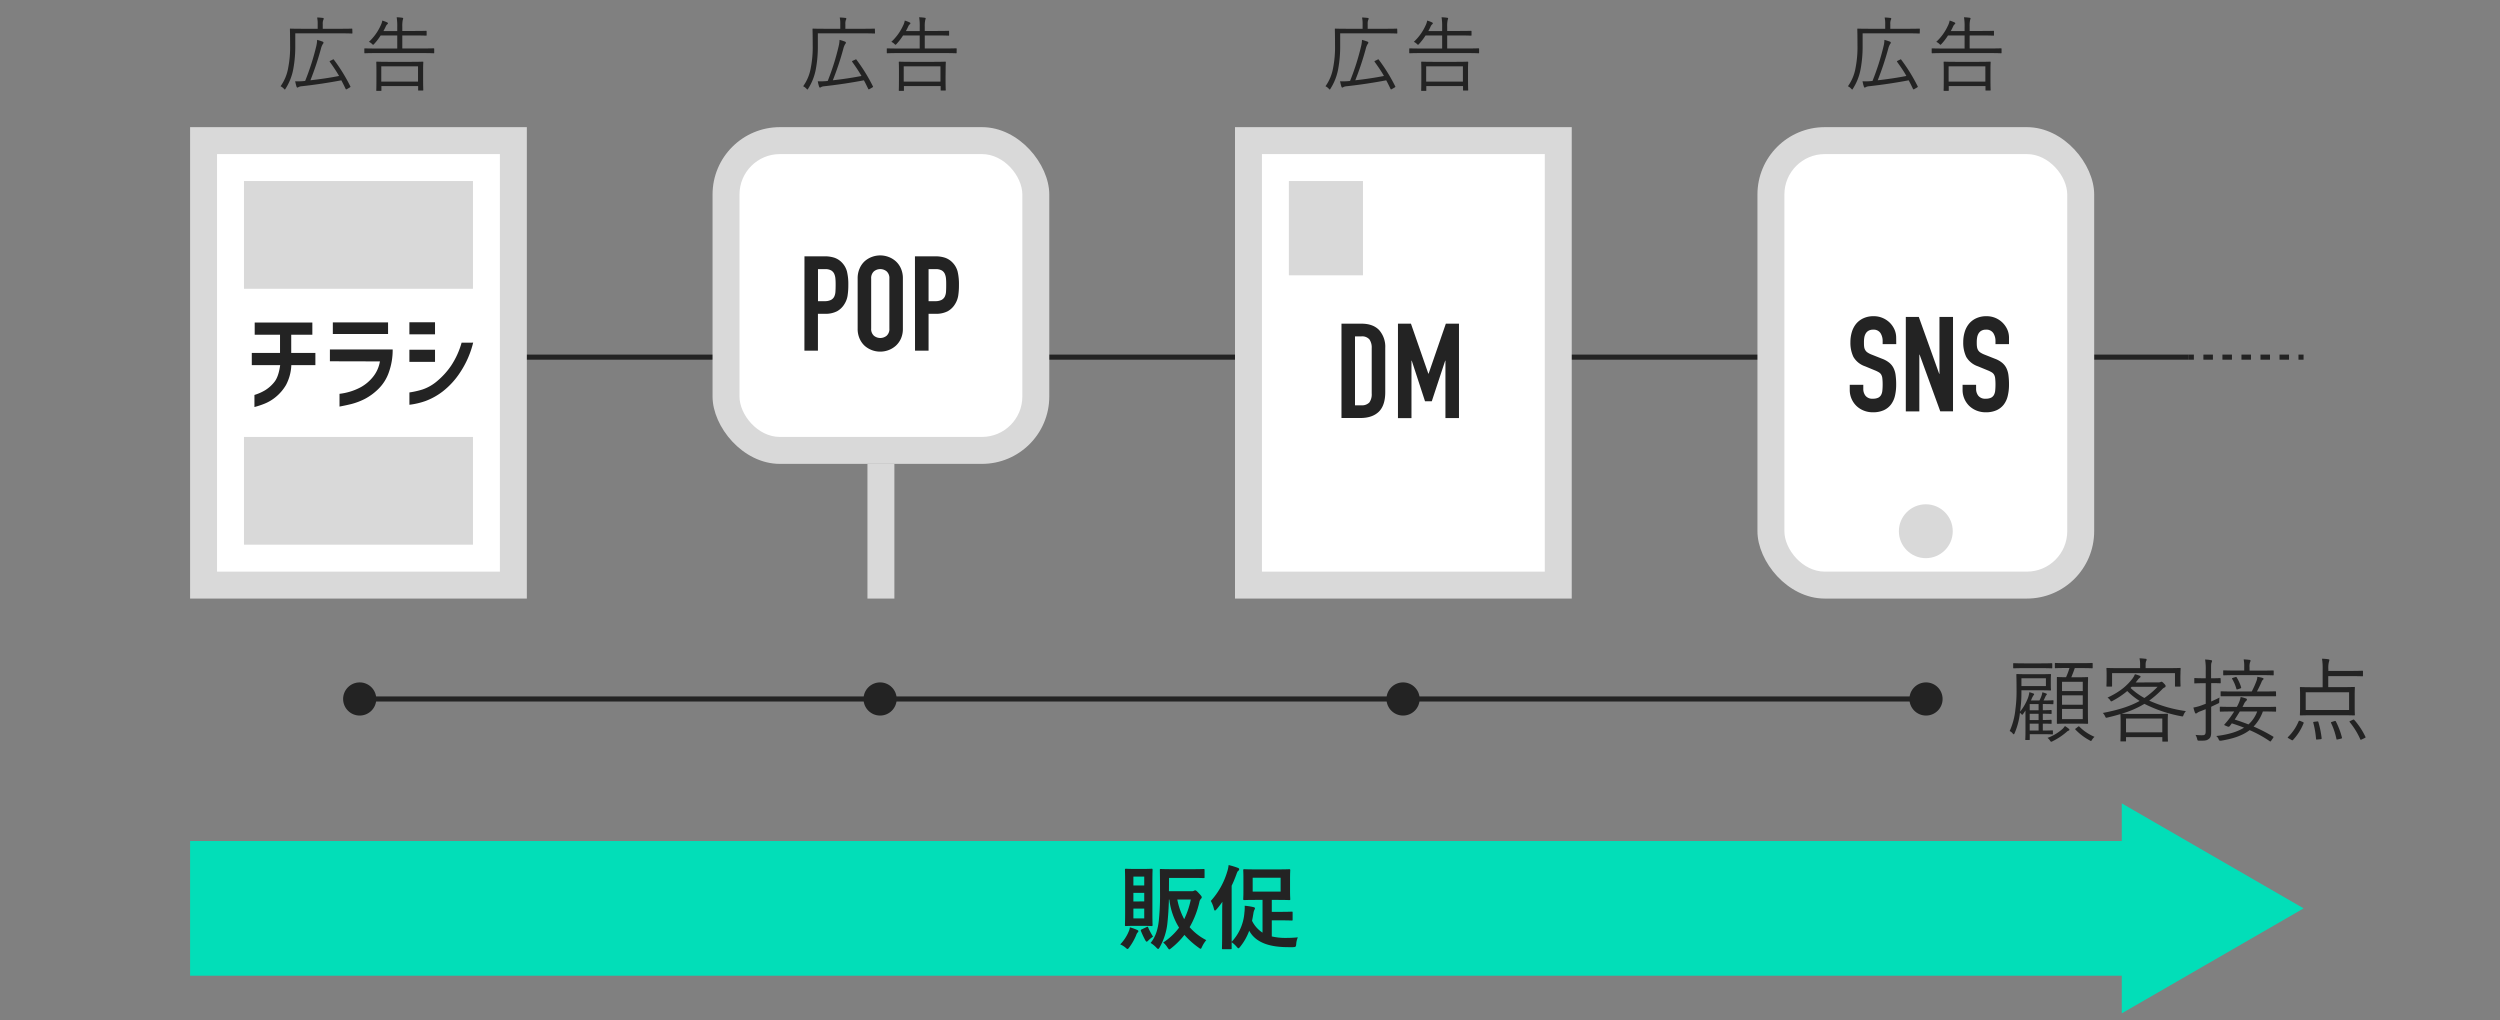
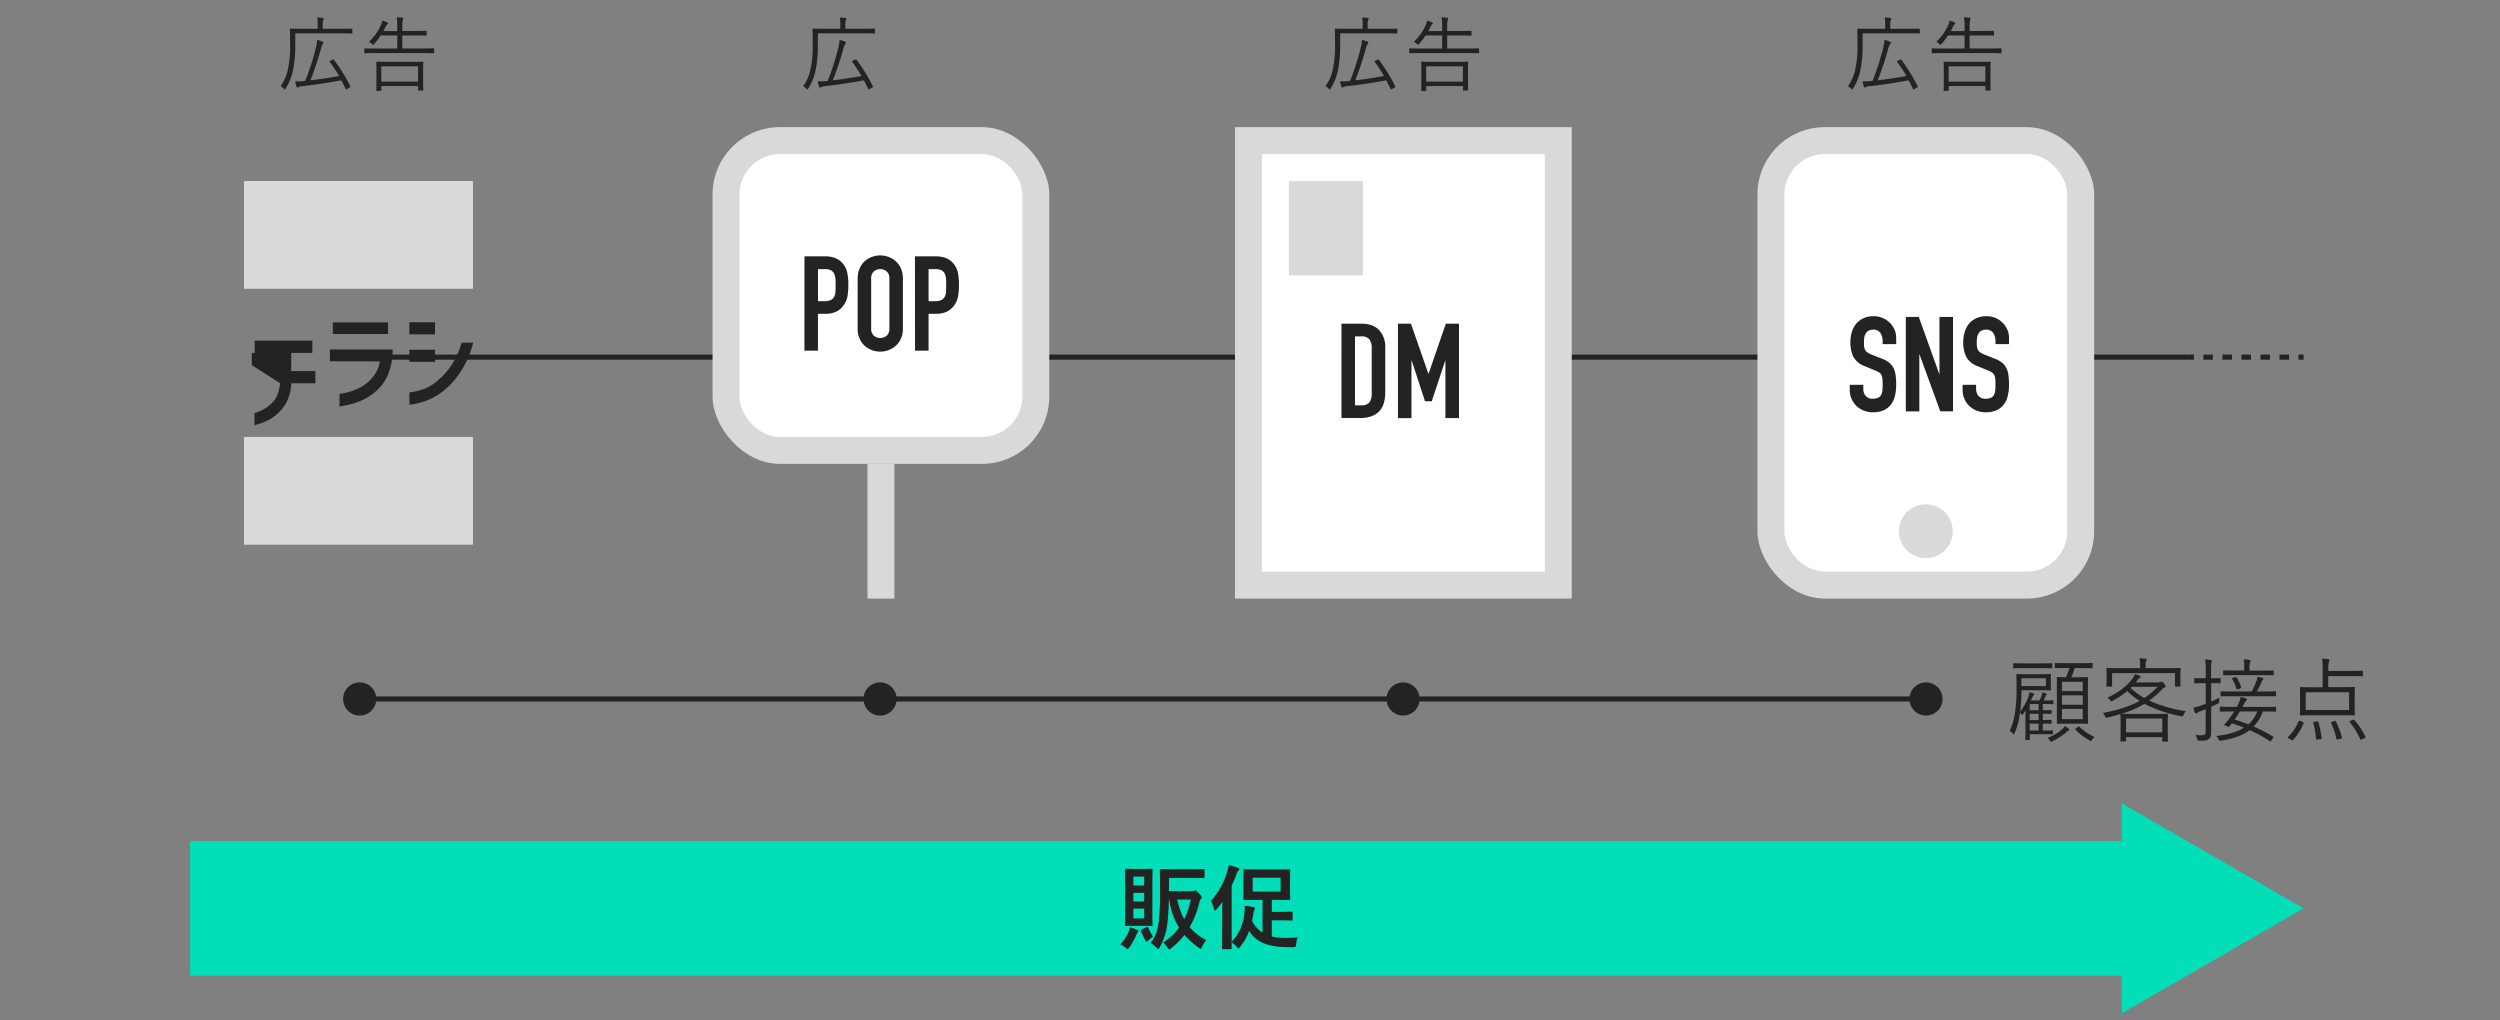
<svg xmlns="http://www.w3.org/2000/svg" id="レイヤー_1" data-name="レイヤー 1" viewBox="0 0 980 400" width="980" height="400">
  <rect x="0" y="0" width="980" height="400" fill="#808080" stroke="none" />
  <defs>
    <style>.cls-1,.cls-2{fill:none;stroke:#232323;stroke-miterlimit:10;stroke-width:2px;}.cls-2{stroke-dasharray:3.73 3.73;}.cls-3{fill:#232323;}.cls-4{fill:#d9d9d9;}.cls-5{fill:#fff;}.cls-6{fill:#02deb8;}</style>
  </defs>
  <title>アートボード 2</title>
  <line class="cls-1" x1="141" y1="140" x2="858" y2="140" />
  <line class="cls-1" x1="141" y1="274" x2="752" y2="274" />
  <line class="cls-1" x1="858" y1="140" x2="860" y2="140" />
  <line class="cls-2" x1="863.73" y1="140" x2="899.14" y2="140" />
  <line class="cls-1" x1="901" y1="140" x2="903" y2="140" />
  <path class="cls-3" d="M138.15,12.88c0,.22,0,.26-.26.26s-1.24-.07-4.44-.07h-17.7v4.87a48.28,48.28,0,0,1-.83,9.37A21.44,21.44,0,0,1,112,34.67c-.16.26-.23.42-.35.42s-.2-.13-.42-.36a4.38,4.38,0,0,0-1.25-.92,17.45,17.45,0,0,0,3-7.27,42.13,42.13,0,0,0,.74-8.86c0-4.26-.07-6-.07-6.21s0-.25.26-.25,1.31.06,4.54.06h6.08V9.46a10.87,10.87,0,0,0-.22-2.6c.8,0,1.57.1,2.21.16.22,0,.38.13.38.26a1.65,1.65,0,0,1-.19.61,3.94,3.94,0,0,0-.19,1.53v1.86h6.88c3.2,0,4.28-.06,4.44-.06s.26,0,.26.25Zm-7.81,10.53c.35-.2.42-.23.55,0a67,67,0,0,1,6.43,10.4c.13.23.09.29-.29.52l-.93.54a.75.75,0,0,1-.38.16c-.13,0-.16-.06-.23-.19-.54-1.12-1.08-2.24-1.69-3.36-4.48.86-10.05,1.73-15.55,2.33a3,3,0,0,0-1.28.36.72.72,0,0,1-.39.16c-.16,0-.25-.13-.35-.39a14.4,14.4,0,0,1-.51-2.08,24.34,24.34,0,0,0,3.9-.13A96.18,96.18,0,0,0,124,18a11.69,11.69,0,0,0,.31-2.37,21.41,21.41,0,0,1,2.12.67c.32.13.38.29.38.45a.65.65,0,0,1-.22.45,6,6,0,0,0-.77,1.86,117,117,0,0,1-4.13,12.41c3.75-.41,7.71-1,11.23-1.69-1.05-1.83-2.27-3.62-3.61-5.51-.16-.22-.13-.29.25-.48Z" />
  <path class="cls-3" d="M170.21,20.62c0,.23,0,.26-.28.26s-1.19-.07-4.23-.07H147.34c-3,0-4.1.07-4.26.07s-.26,0-.26-.26V19.18c0-.19,0-.22.26-.22s1.22.06,4.26.06h8.38V13.9h-6.5a22.66,22.66,0,0,1-2.52,3.3c-.23.22-.32.35-.42.35s-.26-.13-.48-.35a4.11,4.11,0,0,0-1.18-.8,19.93,19.93,0,0,0,4.57-6.34,6.84,6.84,0,0,0,.67-2,13.65,13.65,0,0,1,1.8.67c.28.13.41.25.41.41s-.09.26-.29.42a2.11,2.11,0,0,0-.54.77c-.26.57-.58,1.21-.93,1.85h5.41V10.7a22.42,22.42,0,0,0-.22-3.93,17.71,17.71,0,0,1,2.17.19c.22,0,.38.13.38.29a1.48,1.48,0,0,1-.16.54,11.69,11.69,0,0,0-.19,2.66v1.69h4.9c3.17,0,4.22-.06,4.38-.06s.26,0,.26.26v1.37c0,.23,0,.26-.26.26s-1.21-.07-4.38-.07h-4.9V19h8c3,0,4.07-.06,4.23-.06s.28,0,.28.22ZM165.86,30c0,4.38.07,5.08.07,5.24s0,.26-.26.26h-1.5c-.23,0-.26,0-.26-.26v-1.5h-14.4v1.63c0,.23,0,.26-.25.26h-1.51c-.22,0-.25,0-.25-.26s.06-.86.06-5.25V27.76c0-2.37-.06-3.14-.06-3.33s0-.26.25-.26,1.28.07,4.42.07h9.08c3.14,0,4.23-.07,4.42-.07s.26,0,.26.26-.07,1-.07,2.91Zm-2-4h-14.4V32h14.4Z" />
  <path class="cls-3" d="M343,12.88c0,.22,0,.26-.26.26s-1.24-.07-4.44-.07h-17.7v4.87a48.28,48.28,0,0,1-.83,9.37,21.44,21.44,0,0,1-2.91,7.36c-.16.26-.23.42-.35.42s-.2-.13-.42-.36a4.38,4.38,0,0,0-1.25-.92,17.45,17.45,0,0,0,3-7.27,42.13,42.13,0,0,0,.74-8.86c0-4.26-.07-6-.07-6.21s0-.25.26-.25,1.31.06,4.54.06h6.08V9.46a10.87,10.87,0,0,0-.22-2.6c.8,0,1.57.1,2.21.16.22,0,.38.13.38.26a1.49,1.49,0,0,1-.19.61,3.94,3.94,0,0,0-.19,1.53v1.86h6.88c3.2,0,4.28-.06,4.44-.06s.26,0,.26.25Zm-7.81,10.53c.36-.2.42-.23.55,0a67,67,0,0,1,6.43,10.4c.13.23.09.29-.29.52l-.93.54a.75.75,0,0,1-.38.16c-.13,0-.16-.06-.23-.19-.54-1.12-1.08-2.24-1.69-3.36-4.48.86-10.05,1.73-15.55,2.33a3,3,0,0,0-1.28.36.72.72,0,0,1-.39.16c-.16,0-.25-.13-.35-.39a14.4,14.4,0,0,1-.51-2.08,24.34,24.34,0,0,0,3.9-.13A93.68,93.68,0,0,0,328.78,18a11.61,11.61,0,0,0,.32-2.37,22,22,0,0,1,2.11.67c.32.13.38.29.38.45a.65.65,0,0,1-.22.45,6,6,0,0,0-.77,1.86,114.76,114.76,0,0,1-4.13,12.41c3.75-.41,7.71-1,11.23-1.69-1.05-1.83-2.27-3.62-3.61-5.51-.16-.22-.13-.29.25-.48Z" />
-   <path class="cls-3" d="M375,20.62c0,.23,0,.26-.28.26s-1.19-.07-4.23-.07H352.14c-3,0-4.1.07-4.26.07s-.26,0-.26-.26V19.18c0-.19,0-.22.26-.22s1.22.06,4.26.06h8.38V13.9H354a22.66,22.66,0,0,1-2.52,3.3c-.23.22-.32.35-.42.35s-.26-.13-.48-.35a4.11,4.11,0,0,0-1.18-.8A19.93,19.93,0,0,0,354,10.06a6.84,6.84,0,0,0,.67-2,13.65,13.65,0,0,1,1.8.67c.28.13.41.25.41.41s-.09.26-.29.42a2.11,2.11,0,0,0-.54.77c-.26.57-.58,1.21-.93,1.85h5.41V10.7a22.42,22.42,0,0,0-.22-3.93,17.71,17.71,0,0,1,2.17.19c.23,0,.39.13.39.29a1.71,1.71,0,0,1-.16.54,10.82,10.82,0,0,0-.2,2.66v1.69h4.9c3.17,0,4.22-.06,4.38-.06s.26,0,.26.26v1.37c0,.23,0,.26-.26.26s-1.21-.07-4.38-.07h-4.9V19h8c3,0,4.07-.06,4.23-.06s.28,0,.28.22ZM370.66,30c0,4.38.07,5.08.07,5.24s0,.26-.26.26H369c-.23,0-.26,0-.26-.26v-1.5h-14.4v1.63c0,.23,0,.26-.25.26h-1.51c-.22,0-.25,0-.25-.26s.06-.86.06-5.25V27.76c0-2.37-.06-3.14-.06-3.33s0-.26.25-.26,1.28.07,4.42.07h9.09c3.13,0,4.22-.07,4.41-.07s.26,0,.26.26-.07,1-.07,2.91Zm-2-4h-14.4V32h14.4Z" />
  <path class="cls-3" d="M547.75,12.88c0,.22,0,.26-.26.26s-1.24-.07-4.44-.07h-17.7v4.87a48.28,48.28,0,0,1-.83,9.37,21.44,21.44,0,0,1-2.91,7.36c-.16.26-.23.42-.35.42s-.2-.13-.42-.36a4.38,4.38,0,0,0-1.25-.92,17.45,17.45,0,0,0,3-7.27,42.13,42.13,0,0,0,.74-8.86c0-4.26-.07-6-.07-6.21s0-.25.26-.25,1.31.06,4.54.06h6.08V9.46a10.87,10.87,0,0,0-.22-2.6c.8,0,1.57.1,2.21.16.22,0,.38.13.38.26a1.49,1.49,0,0,1-.19.61,3.94,3.94,0,0,0-.19,1.53v1.86h6.88c3.2,0,4.28-.06,4.44-.06s.26,0,.26.25Zm-7.81,10.53c.35-.2.42-.23.55,0a67,67,0,0,1,6.43,10.4c.13.23.09.29-.29.52l-.93.54a.75.75,0,0,1-.38.16c-.13,0-.16-.06-.23-.19-.54-1.12-1.08-2.24-1.69-3.36-4.48.86-10,1.73-15.55,2.33a3,3,0,0,0-1.28.36.72.72,0,0,1-.39.16c-.16,0-.25-.13-.35-.39a14.4,14.4,0,0,1-.51-2.08,24.34,24.34,0,0,0,3.9-.13A93.68,93.68,0,0,0,533.58,18a11.61,11.61,0,0,0,.32-2.37,22,22,0,0,1,2.11.67c.32.13.38.29.38.45a.65.65,0,0,1-.22.45,6,6,0,0,0-.77,1.86,114.76,114.76,0,0,1-4.13,12.41c3.75-.41,7.71-1,11.23-1.69-1-1.83-2.27-3.62-3.61-5.51-.16-.22-.13-.29.25-.48Z" />
  <path class="cls-3" d="M579.81,20.62c0,.23,0,.26-.28.26s-1.19-.07-4.23-.07H556.94c-3,0-4.1.07-4.26.07s-.26,0-.26-.26V19.18c0-.19,0-.22.26-.22s1.22.06,4.26.06h8.38V13.9h-6.5a22.66,22.66,0,0,1-2.52,3.3c-.23.22-.32.35-.42.35s-.26-.13-.48-.35a4.11,4.11,0,0,0-1.18-.8,19.93,19.93,0,0,0,4.57-6.34,6.84,6.84,0,0,0,.67-2,13.65,13.65,0,0,1,1.8.67c.28.13.41.25.41.41s-.09.26-.29.42a2.11,2.11,0,0,0-.54.77c-.26.57-.58,1.21-.93,1.85h5.41V10.7a22.42,22.42,0,0,0-.22-3.93,17.71,17.71,0,0,1,2.17.19c.23,0,.39.13.39.29a1.71,1.71,0,0,1-.16.54,10.82,10.82,0,0,0-.2,2.66v1.69h4.9c3.17,0,4.22-.06,4.38-.06s.26,0,.26.26v1.37c0,.23,0,.26-.26.26s-1.21-.07-4.38-.07h-4.9V19h8c3,0,4.07-.06,4.23-.06s.28,0,.28.22ZM575.46,30c0,4.38.07,5.08.07,5.24s0,.26-.26.26h-1.5c-.23,0-.26,0-.26-.26v-1.5h-14.4v1.63c0,.23,0,.26-.25.26h-1.51c-.22,0-.25,0-.25-.26s.06-.86.06-5.25V27.76c0-2.37-.06-3.14-.06-3.33s0-.26.25-.26,1.28.07,4.42.07h9.08c3.14,0,4.23-.07,4.42-.07s.26,0,.26.26-.07,1-.07,2.91Zm-2-4h-14.4V32h14.4Z" />
  <path class="cls-3" d="M752.55,12.88c0,.22,0,.26-.26.26s-1.24-.07-4.44-.07h-17.7v4.87a48.28,48.28,0,0,1-.83,9.37,21.44,21.44,0,0,1-2.91,7.36c-.16.26-.23.42-.35.42s-.2-.13-.42-.36a4.38,4.38,0,0,0-1.25-.92,17.45,17.45,0,0,0,3-7.27,42.13,42.13,0,0,0,.74-8.86c0-4.26-.07-6-.07-6.21s0-.25.26-.25,1.31.06,4.54.06H739V9.46a10.87,10.87,0,0,0-.22-2.6c.8,0,1.57.1,2.21.16.22,0,.38.13.38.26a1.65,1.65,0,0,1-.19.61A3.94,3.94,0,0,0,741,9.42v1.86h6.88c3.2,0,4.28-.06,4.44-.06s.26,0,.26.25Zm-7.81,10.53c.35-.2.42-.23.55,0a67,67,0,0,1,6.43,10.4c.13.23.09.29-.29.52l-.93.54a.75.75,0,0,1-.38.16c-.13,0-.16-.06-.23-.19-.54-1.12-1.08-2.24-1.69-3.36-4.48.86-10.05,1.73-15.55,2.33a3,3,0,0,0-1.28.36.72.72,0,0,1-.39.16c-.16,0-.25-.13-.35-.39a14.4,14.4,0,0,1-.51-2.08,24.34,24.34,0,0,0,3.9-.13A96.18,96.18,0,0,0,738.38,18a11,11,0,0,0,.31-2.37,21.41,21.41,0,0,1,2.12.67c.32.13.38.29.38.45a.65.65,0,0,1-.22.45,6,6,0,0,0-.77,1.86,119.32,119.32,0,0,1-4.13,12.41c3.74-.41,7.71-1,11.23-1.69-1-1.83-2.27-3.62-3.61-5.51-.16-.22-.13-.29.25-.48Z" />
  <path class="cls-3" d="M784.61,20.62c0,.23,0,.26-.28.26s-1.19-.07-4.23-.07H761.74c-3,0-4.1.07-4.26.07s-.26,0-.26-.26V19.18c0-.19,0-.22.26-.22s1.22.06,4.26.06h8.38V13.9h-6.5a22.66,22.66,0,0,1-2.52,3.3c-.23.22-.32.35-.42.35s-.26-.13-.48-.35a4.11,4.11,0,0,0-1.18-.8,19.93,19.93,0,0,0,4.57-6.34,7.13,7.13,0,0,0,.67-2,12.94,12.94,0,0,1,1.79.67c.29.13.42.25.42.41s-.09.26-.29.42a2.11,2.11,0,0,0-.54.77c-.26.57-.58,1.21-.93,1.85h5.41V10.7a21.34,21.34,0,0,0-.23-3.93,17.71,17.71,0,0,1,2.18.19c.22,0,.39.13.39.29a1.54,1.54,0,0,1-.17.54,11.69,11.69,0,0,0-.19,2.66v1.69H777c3.17,0,4.22-.06,4.38-.06s.26,0,.26.26v1.37c0,.23,0,.26-.26.26s-1.21-.07-4.38-.07h-4.9V19h8c3,0,4.07-.06,4.23-.06s.28,0,.28.22ZM780.26,30c0,4.38.07,5.08.07,5.24s0,.26-.26.26h-1.5c-.23,0-.26,0-.26-.26v-1.5h-14.4v1.63c0,.23,0,.26-.25.26h-1.51c-.22,0-.25,0-.25-.26s.06-.86.06-5.25V27.76c0-2.37-.06-3.14-.06-3.33s0-.26.25-.26,1.28.07,4.42.07h9.08c3.14,0,4.23-.07,4.42-.07s.26,0,.26.26-.07,1-.07,2.91Zm-2-4h-14.4V32h14.4Z" />
-   <rect class="cls-4" x="74.52" y="49.84" width="132" height="184.8" />
-   <rect class="cls-5" x="58.68" y="86.8" width="163.68" height="110.88" transform="translate(282.76 1.72) rotate(90)" />
  <rect class="cls-4" x="279.32" y="49.84" width="132" height="132" rx="26.4" ry="26.4" />
  <rect class="cls-5" x="289.88" y="60.4" width="110.88" height="110.88" rx="15.84" ry="15.84" />
  <rect class="cls-4" x="484.12" y="49.84" width="132" height="184.8" />
  <rect class="cls-5" x="468.28" y="86.8" width="163.68" height="110.88" transform="translate(692.36 -407.88) rotate(90)" />
  <rect class="cls-4" x="688.92" y="49.84" width="132" height="184.8" rx="26.4" ry="26.4" />
  <rect class="cls-5" x="699.48" y="60.4" width="110.88" height="163.68" rx="15.84" ry="15.84" />
  <rect class="cls-4" x="340.04" y="181.84" width="10.56" height="52.8" />
-   <path class="cls-3" d="M98.7,143.12v-4.78h11.07v-7.13H99.84v-4.79h22.6v4.79h-8.28v7.13h9.47v4.78H114.2a18.06,18.06,0,0,1-2.09,7.8,17.56,17.56,0,0,1-3.9,4.6,16.66,16.66,0,0,1-4.47,2.71,34.05,34.05,0,0,1-4,1.33v-4.74a19.07,19.07,0,0,0,4.21-1.86,14,14,0,0,0,3.63-3.26c1.09-1.37,1.84-3.57,2.25-6.58Z" />
+   <path class="cls-3" d="M98.7,143.12v-4.78h11.07H99.84v-4.79h22.6v4.79h-8.28v7.13h9.47v4.78H114.2a18.06,18.06,0,0,1-2.09,7.8,17.56,17.56,0,0,1-3.9,4.6,16.66,16.66,0,0,1-4.47,2.71,34.05,34.05,0,0,1-4,1.33v-4.74a19.07,19.07,0,0,0,4.21-1.86,14,14,0,0,0,3.63-3.26c1.09-1.37,1.84-3.57,2.25-6.58Z" />
  <path class="cls-3" d="M129.32,141.62V137h24.61a25.86,25.86,0,0,1-1.44,8.77,16.86,16.86,0,0,1-4.08,6.61,22.23,22.23,0,0,1-5.41,4,25.81,25.81,0,0,1-5.27,2c-1.67.41-3.22.73-4.64,1v-5a23.69,23.69,0,0,0,4-.82,23,23,0,0,0,4.39-1.81A16.27,16.27,0,0,0,146,148a13.06,13.06,0,0,0,2.93-6.33Zm1.15-10.68v-4.56h21.65v4.56Z" />
  <path class="cls-3" d="M160.48,131.07v-4.74h10.05v4.74Zm25,3.24a36.62,36.62,0,0,1-5,11.51,30.68,30.68,0,0,1-6.93,7.62,25.83,25.83,0,0,1-6.79,3.77,29.54,29.54,0,0,1-6.27,1.46v-4.83a33,33,0,0,0,5.21-1.19,17.47,17.47,0,0,0,5.66-3.26,29.6,29.6,0,0,0,5.45-6,32,32,0,0,0,4.14-9.06Zm-25,7.53V137.1h10.05v4.74Z" />
  <path class="cls-3" d="M315.35,100.48h7.95a11.86,11.86,0,0,1,3.85.57,7.48,7.48,0,0,1,3,2,8,8,0,0,1,1.87,3.41,21.15,21.15,0,0,1,.52,5.28,26.22,26.22,0,0,1-.29,4.18,8.67,8.67,0,0,1-1.22,3.25,7.77,7.77,0,0,1-2.91,2.84,9.86,9.86,0,0,1-4.78,1h-2.71v14.46h-5.3Zm5.3,17.58h2.55a5.48,5.48,0,0,0,2.5-.47,3,3,0,0,0,1.3-1.27,5.08,5.08,0,0,0,.49-1.95c.05-.77.08-1.62.08-2.55s0-1.69-.08-2.47a5.77,5.77,0,0,0-.47-2A3,3,0,0,0,325.8,106a4.7,4.7,0,0,0-2.39-.5h-2.76Z" />
  <path class="cls-3" d="M336.2,109.22a9.44,9.44,0,0,1,.78-4,8.24,8.24,0,0,1,2-2.84,9,9,0,0,1,2.86-1.69,9.27,9.27,0,0,1,6.4,0,8.9,8.9,0,0,1,2.86,1.69,8.24,8.24,0,0,1,2.05,2.84,9.44,9.44,0,0,1,.78,4v19.55a9.42,9.42,0,0,1-.78,4,8.41,8.41,0,0,1-2.05,2.81,9.09,9.09,0,0,1-2.86,1.69,9.27,9.27,0,0,1-6.4,0,9.2,9.2,0,0,1-2.86-1.69,8.41,8.41,0,0,1-2-2.81,9.42,9.42,0,0,1-.78-4Zm5.3,19.55a3.51,3.51,0,0,0,1.07,2.83,3.94,3.94,0,0,0,5,0,3.51,3.51,0,0,0,1.07-2.83V109.22a3.55,3.55,0,0,0-1.07-2.84,3.94,3.94,0,0,0-5,0,3.55,3.55,0,0,0-1.07,2.84Z" />
  <path class="cls-3" d="M358.66,100.48h8a11.86,11.86,0,0,1,3.85.57,7.45,7.45,0,0,1,3,2,7.9,7.9,0,0,1,1.88,3.41,21.64,21.64,0,0,1,.52,5.28,26.22,26.22,0,0,1-.29,4.18,8.84,8.84,0,0,1-1.22,3.25,7.77,7.77,0,0,1-2.91,2.84,9.9,9.9,0,0,1-4.79,1H364v14.46h-5.31ZM364,118.06h2.55a5.43,5.43,0,0,0,2.49-.47,3,3,0,0,0,1.3-1.27,5.08,5.08,0,0,0,.5-1.95c.05-.77.07-1.62.07-2.55s0-1.69-.07-2.47a6,6,0,0,0-.47-2,3,3,0,0,0-1.22-1.35,4.77,4.77,0,0,0-2.4-.5H364Z" />
  <path class="cls-3" d="M525.86,126.88h7.85c3,0,5.32.84,6.92,2.52a9.87,9.87,0,0,1,2.39,7v17.32q0,5.19-2.52,7.67c-1.69,1.64-4.1,2.47-7.26,2.47h-7.38Zm5.3,32h2.45a4,4,0,0,0,3.17-1.11,5.46,5.46,0,0,0,.93-3.51V136.45a5.6,5.6,0,0,0-.88-3.38,3.76,3.76,0,0,0-3.22-1.2h-2.45Z" />
  <path class="cls-3" d="M548,126.88h5.09l6.82,19.61h.1l6.76-19.61h5.15v37h-5.31V141.39h-.1l-5.25,15.91h-2.65l-5.2-15.91h-.11v22.52H548Z" />
  <path class="cls-3" d="M743.33,134.9H738v-1.19a5.67,5.67,0,0,0-.86-3.15,3.17,3.17,0,0,0-2.88-1.33,3.48,3.48,0,0,0-1.8.42,3,3,0,0,0-1.09,1.07,4.53,4.53,0,0,0-.55,1.5,10.41,10.41,0,0,0-.15,1.8c0,.73,0,1.34.07,1.84a3.31,3.31,0,0,0,.4,1.3,2.76,2.76,0,0,0,.91,1,8.09,8.09,0,0,0,1.63.84l4.06,1.61a10,10,0,0,1,2.86,1.59,6.31,6.31,0,0,1,1.69,2.13,8.72,8.72,0,0,1,.8,2.81,27.66,27.66,0,0,1,.21,3.61,19.13,19.13,0,0,1-.46,4.34,9.22,9.22,0,0,1-1.54,3.43,7.42,7.42,0,0,1-2.83,2.27,10.18,10.18,0,0,1-4.32.83,9.48,9.48,0,0,1-3.59-.68,8.9,8.9,0,0,1-2.86-1.84,8.73,8.73,0,0,1-2.6-6.27v-2h5.31v1.67a4.32,4.32,0,0,0,.85,2.62,3.36,3.36,0,0,0,2.89,1.17,4.7,4.7,0,0,0,2.11-.39,2.67,2.67,0,0,0,1.14-1.09,4.52,4.52,0,0,0,.49-1.74,22.83,22.83,0,0,0,.11-2.29,21.94,21.94,0,0,0-.11-2.39,3.75,3.75,0,0,0-.44-1.51,2.59,2.59,0,0,0-.93-.93,10.73,10.73,0,0,0-1.59-.78l-3.79-1.57a8.4,8.4,0,0,1-4.61-3.71,12.8,12.8,0,0,1-1.17-5.8,13.47,13.47,0,0,1,.57-3.95,9.46,9.46,0,0,1,1.69-3.23,8,8,0,0,1,2.84-2.15,9.27,9.27,0,0,1,4-.81,8.77,8.77,0,0,1,3.62.73,9,9,0,0,1,2.81,1.92,8.8,8.8,0,0,1,1.79,2.68,7.87,7.87,0,0,1,.62,3Z" />
  <path class="cls-3" d="M747.08,124.24h5.09l8,22.31h.1V124.24h5.31v37h-5L752.48,139h-.1v22.26h-5.3Z" />
  <path class="cls-3" d="M787.53,134.9h-5.3v-1.19a5.67,5.67,0,0,0-.86-3.15,3.19,3.19,0,0,0-2.89-1.33,3.44,3.44,0,0,0-1.79.42,3,3,0,0,0-1.09,1.07,4.53,4.53,0,0,0-.55,1.5,10.39,10.39,0,0,0-.16,1.8c0,.73,0,1.34.08,1.84a3.49,3.49,0,0,0,.39,1.3,2.86,2.86,0,0,0,.91,1,8.49,8.49,0,0,0,1.64.84l4.06,1.61a10,10,0,0,1,2.86,1.59,6.43,6.43,0,0,1,1.69,2.13,9,9,0,0,1,.8,2.81,27.66,27.66,0,0,1,.21,3.61,18.57,18.57,0,0,1-.47,4.34,9.06,9.06,0,0,1-1.53,3.43,7.42,7.42,0,0,1-2.83,2.27,10.18,10.18,0,0,1-4.32.83,9.48,9.48,0,0,1-3.59-.68,8.9,8.9,0,0,1-2.86-1.84,8.73,8.73,0,0,1-2.6-6.27v-2h5.3v1.67a4.33,4.33,0,0,0,.86,2.62,3.36,3.36,0,0,0,2.89,1.17,4.7,4.7,0,0,0,2.11-.39,2.67,2.67,0,0,0,1.14-1.09,4.52,4.52,0,0,0,.49-1.74,22.83,22.83,0,0,0,.11-2.29,21.94,21.94,0,0,0-.11-2.39,3.75,3.75,0,0,0-.44-1.51,2.67,2.67,0,0,0-.93-.93,10.73,10.73,0,0,0-1.59-.78l-3.8-1.57a8.41,8.41,0,0,1-4.6-3.71,12.8,12.8,0,0,1-1.17-5.8,13.47,13.47,0,0,1,.57-3.95,9.29,9.29,0,0,1,1.69-3.23,8,8,0,0,1,2.84-2.15,9.27,9.27,0,0,1,4-.81,8.83,8.83,0,0,1,8.22,5.33,7.87,7.87,0,0,1,.62,3Z" />
  <rect class="cls-4" x="95.64" y="70.96" width="89.76" height="42.24" />
  <rect class="cls-4" x="505.24" y="70.96" width="29.04" height="36.96" />
  <rect class="cls-4" x="95.64" y="171.28" width="89.76" height="42.24" />
  <circle class="cls-4" cx="754.92" cy="208.24" r="10.56" />
  <rect class="cls-6" x="74.52" y="329.68" width="770.88" height="52.8" />
  <path class="cls-3" d="M442.46,365.14a5.45,5.45,0,0,0,.46-1.62,19.17,19.17,0,0,1,2.81,1c.36.15.51.29.51.47a.65.65,0,0,1-.29.54,2.51,2.51,0,0,0-.54,1,22.76,22.76,0,0,1-2.67,4.75c-.36.5-.54.72-.75.72s-.36-.15-.72-.47a8.22,8.22,0,0,0-2.13-1.33A16.48,16.48,0,0,0,442.46,365.14Zm5.68-24.52c2.34,0,3-.07,3.28-.07s.39,0,.39.4-.07,1.69-.07,4.82v12.06c0,3.1.07,4.57.07,4.79s0,.39-.39.39-.94-.07-3.28-.07h-3.45c-2.34,0-3.06.07-3.31.07s-.4,0-.4-.39.07-1.69.07-4.79V345.77c0-3.13-.07-4.57-.07-4.82s0-.4.4-.4,1,.07,3.31.07Zm-3.85,3v3.49h4.25v-3.49Zm4.25,9.72V350h-4.25v3.39Zm0,2.84h-4.25V360h4.25Zm.9,7.24c.39-.18.47-.22.65.14a25.21,25.21,0,0,0,1.9,3.6,14.17,14.17,0,0,0-2,1.66c-.22.21-.36.32-.5.32s-.36-.22-.65-.76a37.4,37.4,0,0,1-1.59-3.42c-.14-.36-.07-.46.29-.64Zm8.78-14.08H467a1.91,1.91,0,0,0,1-.14,1.05,1.05,0,0,1,.54-.18c.25,0,.5.14,1.4,1.11s1.15,1.3,1.15,1.59a.78.78,0,0,1-.29.57,2.41,2.41,0,0,0-.64,1.3,35.69,35.69,0,0,1-3.82,9.86,21.77,21.77,0,0,0,6.52,5.08,11.42,11.42,0,0,0-1.62,2.52c-.29.57-.36.86-.58.86s-.4-.14-.79-.43a32.37,32.37,0,0,1-5.58-5,29.73,29.73,0,0,1-5.18,5.22c-.4.32-.62.47-.76.47s-.36-.26-.72-.79a7.9,7.9,0,0,0-1.66-1.91,24.69,24.69,0,0,0,6.23-5.83,26.48,26.48,0,0,1-3.81-11h-.18c-.08,3.45-.29,6.4-.58,9.14a24.12,24.12,0,0,1-3,9.5c-.26.44-.4.69-.62.69s-.39-.15-.72-.51a10.87,10.87,0,0,0-2.26-1.83c1.8-2.16,2.88-5,3.27-9.18a96.72,96.72,0,0,0,.43-10.4c0-6.09-.07-8.79-.07-9,0-.36,0-.4.43-.4.22,0,1.37.07,4.58.07h7.66c3.21,0,4.29-.07,4.5-.07s.36,0,.36.4v2.77c0,.36,0,.39-.36.39s-1.29-.07-4.5-.07h-9.07Zm3.28,3.28a27.5,27.5,0,0,0,2.7,7.7,31.92,31.92,0,0,0,2.59-7.7Z" />
  <path class="cls-3" d="M479.1,358.08c0-1.37,0-3,.08-4.6a30.73,30.73,0,0,1-2.31,3c-.29.29-.47.47-.61.47s-.29-.22-.4-.65a11.29,11.29,0,0,0-1.22-3.13,29.6,29.6,0,0,0,6.44-11.52,12.63,12.63,0,0,0,.54-2.55,29.92,29.92,0,0,1,3.57,1.08c.39.14.57.28.57.54a.7.7,0,0,1-.36.64c-.25.18-.43.51-.75,1.44-.54,1.48-1.15,3-1.84,4.4v22a18.7,18.7,0,0,0,5-11.49,16,16,0,0,0,.11-2.66,25.11,25.11,0,0,1,3.28.5c.47.11.75.25.75.47a1.31,1.31,0,0,1-.21.61,4.33,4.33,0,0,0-.36,1.12c-.18,1.11-.36,2.19-.58,3.2a11.55,11.55,0,0,0,4.11,4.65V352.76h-2.49c-3.27,0-4.43.07-4.68.07s-.39,0-.39-.4.07-1.15.07-3.24v-4.82c0-2.13-.07-3-.07-3.24s0-.4.39-.4,1.41.07,4.68.07h8.28c3.31,0,4.43-.07,4.68-.07s.4,0,.4.4c0,.21-.08,1.11-.08,3.24v4.82c0,2.09.08,3,.08,3.24,0,.36,0,.4-.4.4s-1.37-.07-4.68-.07h-2.16v4.68h4.14c2.56,0,3.38-.08,3.6-.08.4,0,.43,0,.43.4v2.66c0,.4,0,.43-.43.43-.22,0-1-.07-3.6-.07h-4.14v6.3a23.45,23.45,0,0,0,5.69.58c1.55,0,3-.07,4.53-.22a7.42,7.42,0,0,0-.64,2.63c-.11,1.15-.22,1.15-1.3,1.22h-1.73c-6.4,0-12.56-1.26-15.4-6.44a22,22,0,0,1-3.5,6.23c-.36.43-.54.65-.71.65s-.4-.22-.73-.62a10.66,10.66,0,0,0-1.94-1.76c0,1.4,0,2.23,0,2.34,0,.36,0,.39-.4.39h-3c-.36,0-.4,0-.4-.39s.07-1.94.07-5.47Zm22.9-14H491.05v5.43H502Z" />
  <path class="cls-3" d="M804.93,275.77c0,.25,0,.29-.29.29s-.79-.08-3-.08h-.86v2.42c2.26,0,3-.08,3.16-.08s.29,0,.29.29v1c0,.21,0,.25-.29.25s-.9-.07-3.16-.07v2.45c2.26,0,3-.08,3.16-.08s.29,0,.29.29v1c0,.26,0,.29-.29.29s-.9-.07-3.16-.07v2.7H801c2.52,0,3.27-.07,3.45-.07s.29,0,.29.29v1c0,.25,0,.29-.29.29s-.93-.07-3.45-.07h-5.33v2c0,.21,0,.28-.29.28h-1.19c-.25,0-.28,0-.28-.28s.07-.8.07-2.92v-8.35l-.83,1.22c-.22.29-.32.43-.43.43s-.22-.1-.4-.32a4,4,0,0,0-.5-.47,27.35,27.35,0,0,1-2.09,8c-.14.29-.22.43-.36.43s-.22-.11-.4-.32a3.17,3.17,0,0,0-1.18-.94,27.11,27.11,0,0,0,2.26-8.6,51.7,51.7,0,0,0,.44-6.7c0-4.64-.08-6.55-.08-6.77s0-.28.29-.28,1.15.07,4,.07h5c2.92,0,3.85-.07,4-.07s.29,0,.29.28-.07.58-.07,2.09v1.69c0,1.52.07,1.88.07,2.09s0,.29-.29.29-1.11-.07-4-.07H792.4v.9a50.15,50.15,0,0,1-.5,7.23l0,.22a20.26,20.26,0,0,0,3.06-5.33,10.08,10.08,0,0,0,.54-2.27,14.72,14.72,0,0,1,1.58.51c.22.07.29.14.29.32s-.11.25-.25.43a7.13,7.13,0,0,0-.76,1.48l-.25.5h3.35a13.78,13.78,0,0,0,.65-1.4,7.93,7.93,0,0,0,.5-1.8,13.33,13.33,0,0,1,1.48.47c.18.07.28.18.28.32s-.07.18-.21.33a1.32,1.32,0,0,0-.29.43c-.25.57-.5,1.11-.79,1.65h.61c2.2,0,2.81-.07,3-.07s.29,0,.29.29Zm-.44-14.08c0,.25,0,.29-.28.29s-1.19-.07-4.29-.07h-6.19c-3.09,0-4.1.07-4.28.07s-.29,0-.29-.29v-1.44c0-.25,0-.28.29-.28s1.19.07,4.28.07h6.19c3.1,0,4.11-.07,4.29-.07s.28,0,.28.28ZM802,265.87H792.4v3.06H802ZM799.13,276h-3.49v2.42h3.49Zm0,3.82h-3.49v2.45h3.49Zm0,3.85h-3.49v2.7h3.49Zm11.7,2.77a2.32,2.32,0,0,0-.79.54,26,26,0,0,1-5.4,3.57,1.34,1.34,0,0,1-.54.21c-.22,0-.33-.18-.58-.57a4.53,4.53,0,0,0-.9-.94,18,18,0,0,0,5.83-3.46,6.81,6.81,0,0,0,1-1.18,12.18,12.18,0,0,1,1.44,1c.21.18.32.29.32.47S811.08,286.35,810.83,286.42Zm9.5-24.76c0,.25,0,.28-.29.28s-1.22-.07-4.39-.07h-2.34c-.43,1.33-.93,2.52-1.36,3.6h2.37c2.81,0,3.71-.07,3.92-.07s.29,0,.29.29-.07,1.29-.07,4.25v9.21c0,3,.07,4.07.07,4.25s0,.32-.29.32-1.11-.07-3.92-.07h-3.85c-2.81,0-3.71.07-3.92.07s-.26,0-.26-.32,0-1.3,0-4.25V270c0-3,0-4.11,0-4.32s0-.29.26-.29,1,.07,3.34.07a25.51,25.51,0,0,0,1.34-3.6h-1.08c-3.17,0-4.18.07-4.36.07s-.29,0-.29-.28v-1.48c0-.25,0-.29.29-.29s1.19.08,4.36.08h5.5c3.17,0,4.21-.08,4.39-.08s.29,0,.29.29Zm-3.89,5.58h-8.13v3.63h8.13Zm0,5.32h-8.13v3.68h8.13Zm0,5.33h-8.13v4h8.13Zm-1.9,7c.32-.22.36-.25.57-.07a18.58,18.58,0,0,0,5.94,4,5.76,5.76,0,0,0-.93,1.08c-.22.36-.33.54-.47.54s-.29-.11-.54-.25a22.39,22.39,0,0,1-5.51-4.18c-.22-.21-.18-.29.25-.57Z" />
  <path class="cls-3" d="M846.11,267.49a1.77,1.77,0,0,0,.86-.15.71.71,0,0,1,.33-.1c.21,0,.43.14,1,.72s.62.75.62,1a.53.53,0,0,1-.36.5,3.28,3.28,0,0,0-1.08.83,38.78,38.78,0,0,1-5,4.36,52.48,52.48,0,0,0,14.4,4.1,4.77,4.77,0,0,0-.94,1.55c-.25.61-.21.61-.93.46a53.61,53.61,0,0,1-14.4-4.85,37.47,37.47,0,0,1-9,3.88c.36,0,1.59.07,4.65.07h8.49c3.38,0,4.57-.07,4.79-.07s.29,0,.29.25-.07,1-.07,2.78v3c0,3.53.07,4.46.07,4.64s0,.26-.29.26h-1.62c-.25,0-.29,0-.29-.26v-1.51H833.4v1.44c0,.22,0,.25-.28.25H831.5c-.26,0-.29,0-.29-.25s.07-1.11.07-4.57v-2.7c0-2.09-.07-2.88-.07-3.1v-.1c-1.51.46-3.17.9-5,1.33-.72.18-.72.18-1-.43a4.6,4.6,0,0,0-.9-1.34c6.08-1.18,10.62-2.59,14.43-4.71a26.94,26.94,0,0,1-4.86-3.89,31.5,31.5,0,0,1-5.69,3.82,1.72,1.72,0,0,1-.57.25c-.15,0-.22-.14-.4-.4a3.46,3.46,0,0,0-1.08-1.08c5-2.34,7.7-4.75,9.83-7.52a8.46,8.46,0,0,0,.93-1.66,12.19,12.19,0,0,1,1.88.62c.21.1.32.18.32.36s-.18.32-.36.46a4.24,4.24,0,0,0-.76.8c-.25.32-.5.64-.79,1Zm8.6-2.34c0,3.06.07,3.53.07,3.71s0,.28-.28.28h-1.62c-.26,0-.29,0-.29-.28v-5H827.93v5c0,.25,0,.28-.29.28H826c-.25,0-.28,0-.28-.28s.07-.65.07-3.71V264c0-1.15-.07-1.65-.07-1.87s0-.29.28-.29,1.44.07,5,.07h7.92v-1.4a9.76,9.76,0,0,0-.25-2.45c.79,0,1.65.11,2.37.18.29,0,.44.15.44.29a1.73,1.73,0,0,1-.22.69,4.17,4.17,0,0,0-.18,1.4v1.29h8.46c3.56,0,4.79-.07,5-.07s.28,0,.28.29-.07.72-.07,1.62Zm-7.09,16.52H833.4v5.4h14.22Zm-12-12.45-.43.46a26.16,26.16,0,0,0,5.4,3.93,31.49,31.49,0,0,0,5.19-4.39Z" />
  <path class="cls-3" d="M870.52,267.56c0,.25,0,.29-.29.29s-.86-.07-3.2-.07h-.25V275c1-.47,2.19-1,3.27-1.55a9.43,9.43,0,0,0-.11,1.55c0,.54,0,.58-.5.79l-2.66,1.26v4.36c0,2.34,0,4.07,0,5.43,0,1.73-.25,2.34-1,2.88s-1.26.65-3.56.62c-.76,0-.76,0-.94-.69a5.26,5.26,0,0,0-.65-1.58,18,18,0,0,0,2.7.14c1.05,0,1.3-.39,1.3-1.65V278l-2,.79a4.82,4.82,0,0,0-1.37.69.75.75,0,0,1-.46.21.36.36,0,0,1-.36-.28,14.25,14.25,0,0,1-.62-2.06,16.76,16.76,0,0,0,3.21-.86l1.62-.61v-8.06h-1c-2.34,0-3,.07-3.24.07s-.25,0-.25-.29v-1.51c0-.25,0-.29.25-.29s.9.07,3.24.07h1v-2.95a23.74,23.74,0,0,0-.25-4.39,15,15,0,0,1,2.3.25c.25,0,.43.15.43.29a1.78,1.78,0,0,1-.21.68c-.18.4-.18,1.05-.18,3.13v3H867c2.34,0,3-.07,3.2-.07s.29,0,.29.29Zm21.7,11.12c0,.25,0,.29-.28.29s-1.41-.07-4.9-.07a16.29,16.29,0,0,1-3.63,5.9,63.11,63.11,0,0,1,7.63,3.93c.25.14.25.14,0,.57l-.65.94c-.32.47-.39.5-.65.32a45.15,45.15,0,0,0-7.88-4.35c-3,2.3-6.87,3.42-11.16,4.14a2,2,0,0,1-.39,0c-.33,0-.44-.14-.65-.65a2.81,2.81,0,0,0-.9-1.18c4.89-.58,8.39-1.7,10.91-3.28-1.52-.58-3.1-1.15-4.79-1.69l-.76,1c-.25.32-.47.43-1,.22l-.68-.29c-.61-.25-.65-.33-.36-.61a31.42,31.42,0,0,0,2.3-2.85c.4-.57.94-1.33,1.41-2.12h-.33c-3.6,0-4.82.07-5,.07s-.29,0-.29-.29v-1.37c0-.25,0-.28.29-.28s1.4.07,5,.07h1.37a12.42,12.42,0,0,0,.72-1.4,10.16,10.16,0,0,0,.79-2.49,18,18,0,0,1,2.13.61.44.44,0,0,1,.32.44c0,.21-.14.36-.36.54a3.8,3.8,0,0,0-.86,1.33l-.51,1h7.89c3.63,0,4.86-.07,5-.07s.28,0,.28.28Zm0-6c0,.22,0,.25-.28.25s-1.41,0-5,0H875.77c-3.6,0-4.82,0-5,0s-.29,0-.29-.25v-1.4c0-.25,0-.29.29-.29s1.36.07,5,.07h6.92a36.19,36.19,0,0,0,1.9-4.25,5.78,5.78,0,0,0,.29-1.51c.83.15,1.37.25,2,.43.25.08.43.18.43.36s-.15.33-.29.44a1.7,1.7,0,0,0-.47.75c-.57,1.33-1.11,2.41-1.83,3.78h2.19c3.6,0,4.83-.07,5-.07s.28,0,.28.29Zm-.93-8.24c0,.25,0,.29-.29.29s-1.37-.08-4.86-.08h-9.47c-3.49,0-4.68.08-4.89.08s-.29,0-.29-.29v-1.37c0-.25,0-.29.29-.29s1.4.07,4.89.07h3.06v-1.36a14,14,0,0,0-.21-3c.86,0,1.62.11,2.27.18.25,0,.43.15.43.29a1.33,1.33,0,0,1-.18.58,5.23,5.23,0,0,0-.22,2.08v1.26h4.32c3.49,0,4.68-.07,4.86-.07s.29,0,.29.29Zm-15.08,1c.39-.11.46-.11.57.11a16,16,0,0,1,1.73,3.82c.07.25.07.36-.32.5l-.94.32c-.43.15-.54.08-.61-.25a15.89,15.89,0,0,0-1.62-3.78c-.11-.21-.15-.29.25-.43ZM878,278.9c-.61,1-1.22,2-2,3.17,1.84.57,3.64,1.22,5.4,1.9a12.6,12.6,0,0,0,3.42-5.07Z" />
  <path class="cls-3" d="M902.63,283c.43.18.47.29.36.54a20.74,20.74,0,0,1-4.07,6.45.42.42,0,0,1-.32.21,1,1,0,0,1-.47-.21l-.9-.51c-.5-.29-.54-.39-.32-.57a18.62,18.62,0,0,0,4.14-6.12c.11-.29.25-.33.72-.15Zm23.65-18.18c0,.26,0,.29-.29.29s-1.4-.07-5-.07h-8.32v4.32h5.08c3.59,0,4.85-.07,5.07-.07s.29,0,.29.25-.07,1-.07,3.17V277c0,2.19.07,3,.07,3.16s0,.29-.29.29-1.48-.07-5.07-.07H906.84c-3.56,0-4.82.07-5,.07s-.28,0-.28-.29.07-1,.07-3.16v-4.25c0-2.2-.07-2.95-.07-3.17s0-.25.28-.25,1.48.07,5,.07h3.64v-6.8a25.12,25.12,0,0,0-.25-4.39,19.68,19.68,0,0,1,2.44.21c.26,0,.44.11.44.29a1.78,1.78,0,0,1-.15.65,9.44,9.44,0,0,0-.25,2.91V263H921c3.56,0,4.78-.07,5-.07s.29,0,.29.28Zm-5.44,6.56h-17v6.94h17Zm-12.56,11.44c.4-.07.47,0,.54.29a37.05,37.05,0,0,1,1.26,6.23c0,.25,0,.39-.43.43l-1.19.11c-.5.07-.57,0-.57-.25a35.07,35.07,0,0,0-1.08-6.3c-.08-.26,0-.33.43-.4Zm6.91-.18c.29-.07.4,0,.51.25a29.73,29.73,0,0,1,2.34,6.2c.07.28,0,.36-.36.46l-1.12.26c-.54.14-.61.14-.68-.15a27.51,27.51,0,0,0-2.09-6.23c-.11-.25-.11-.32.36-.46Zm7-.43c.4-.22.51-.18.69,0a28.21,28.21,0,0,1,4.35,6.58c.15.26.11.33-.32.54l-1,.47c-.5.25-.58.25-.68,0a29.12,29.12,0,0,0-4.14-6.73c-.18-.22-.11-.29.32-.5Z" />
  <polygon class="cls-6" points="903.01 356.08 831.73 314.92 831.73 397.23 903.01 356.08" />
  <circle class="cls-3" cx="141" cy="274" r="6.5" />
  <circle class="cls-3" cx="345" cy="274" r="6.5" />
  <circle class="cls-3" cx="550" cy="274" r="6.5" />
  <circle class="cls-3" cx="755" cy="274" r="6.5" />
</svg>